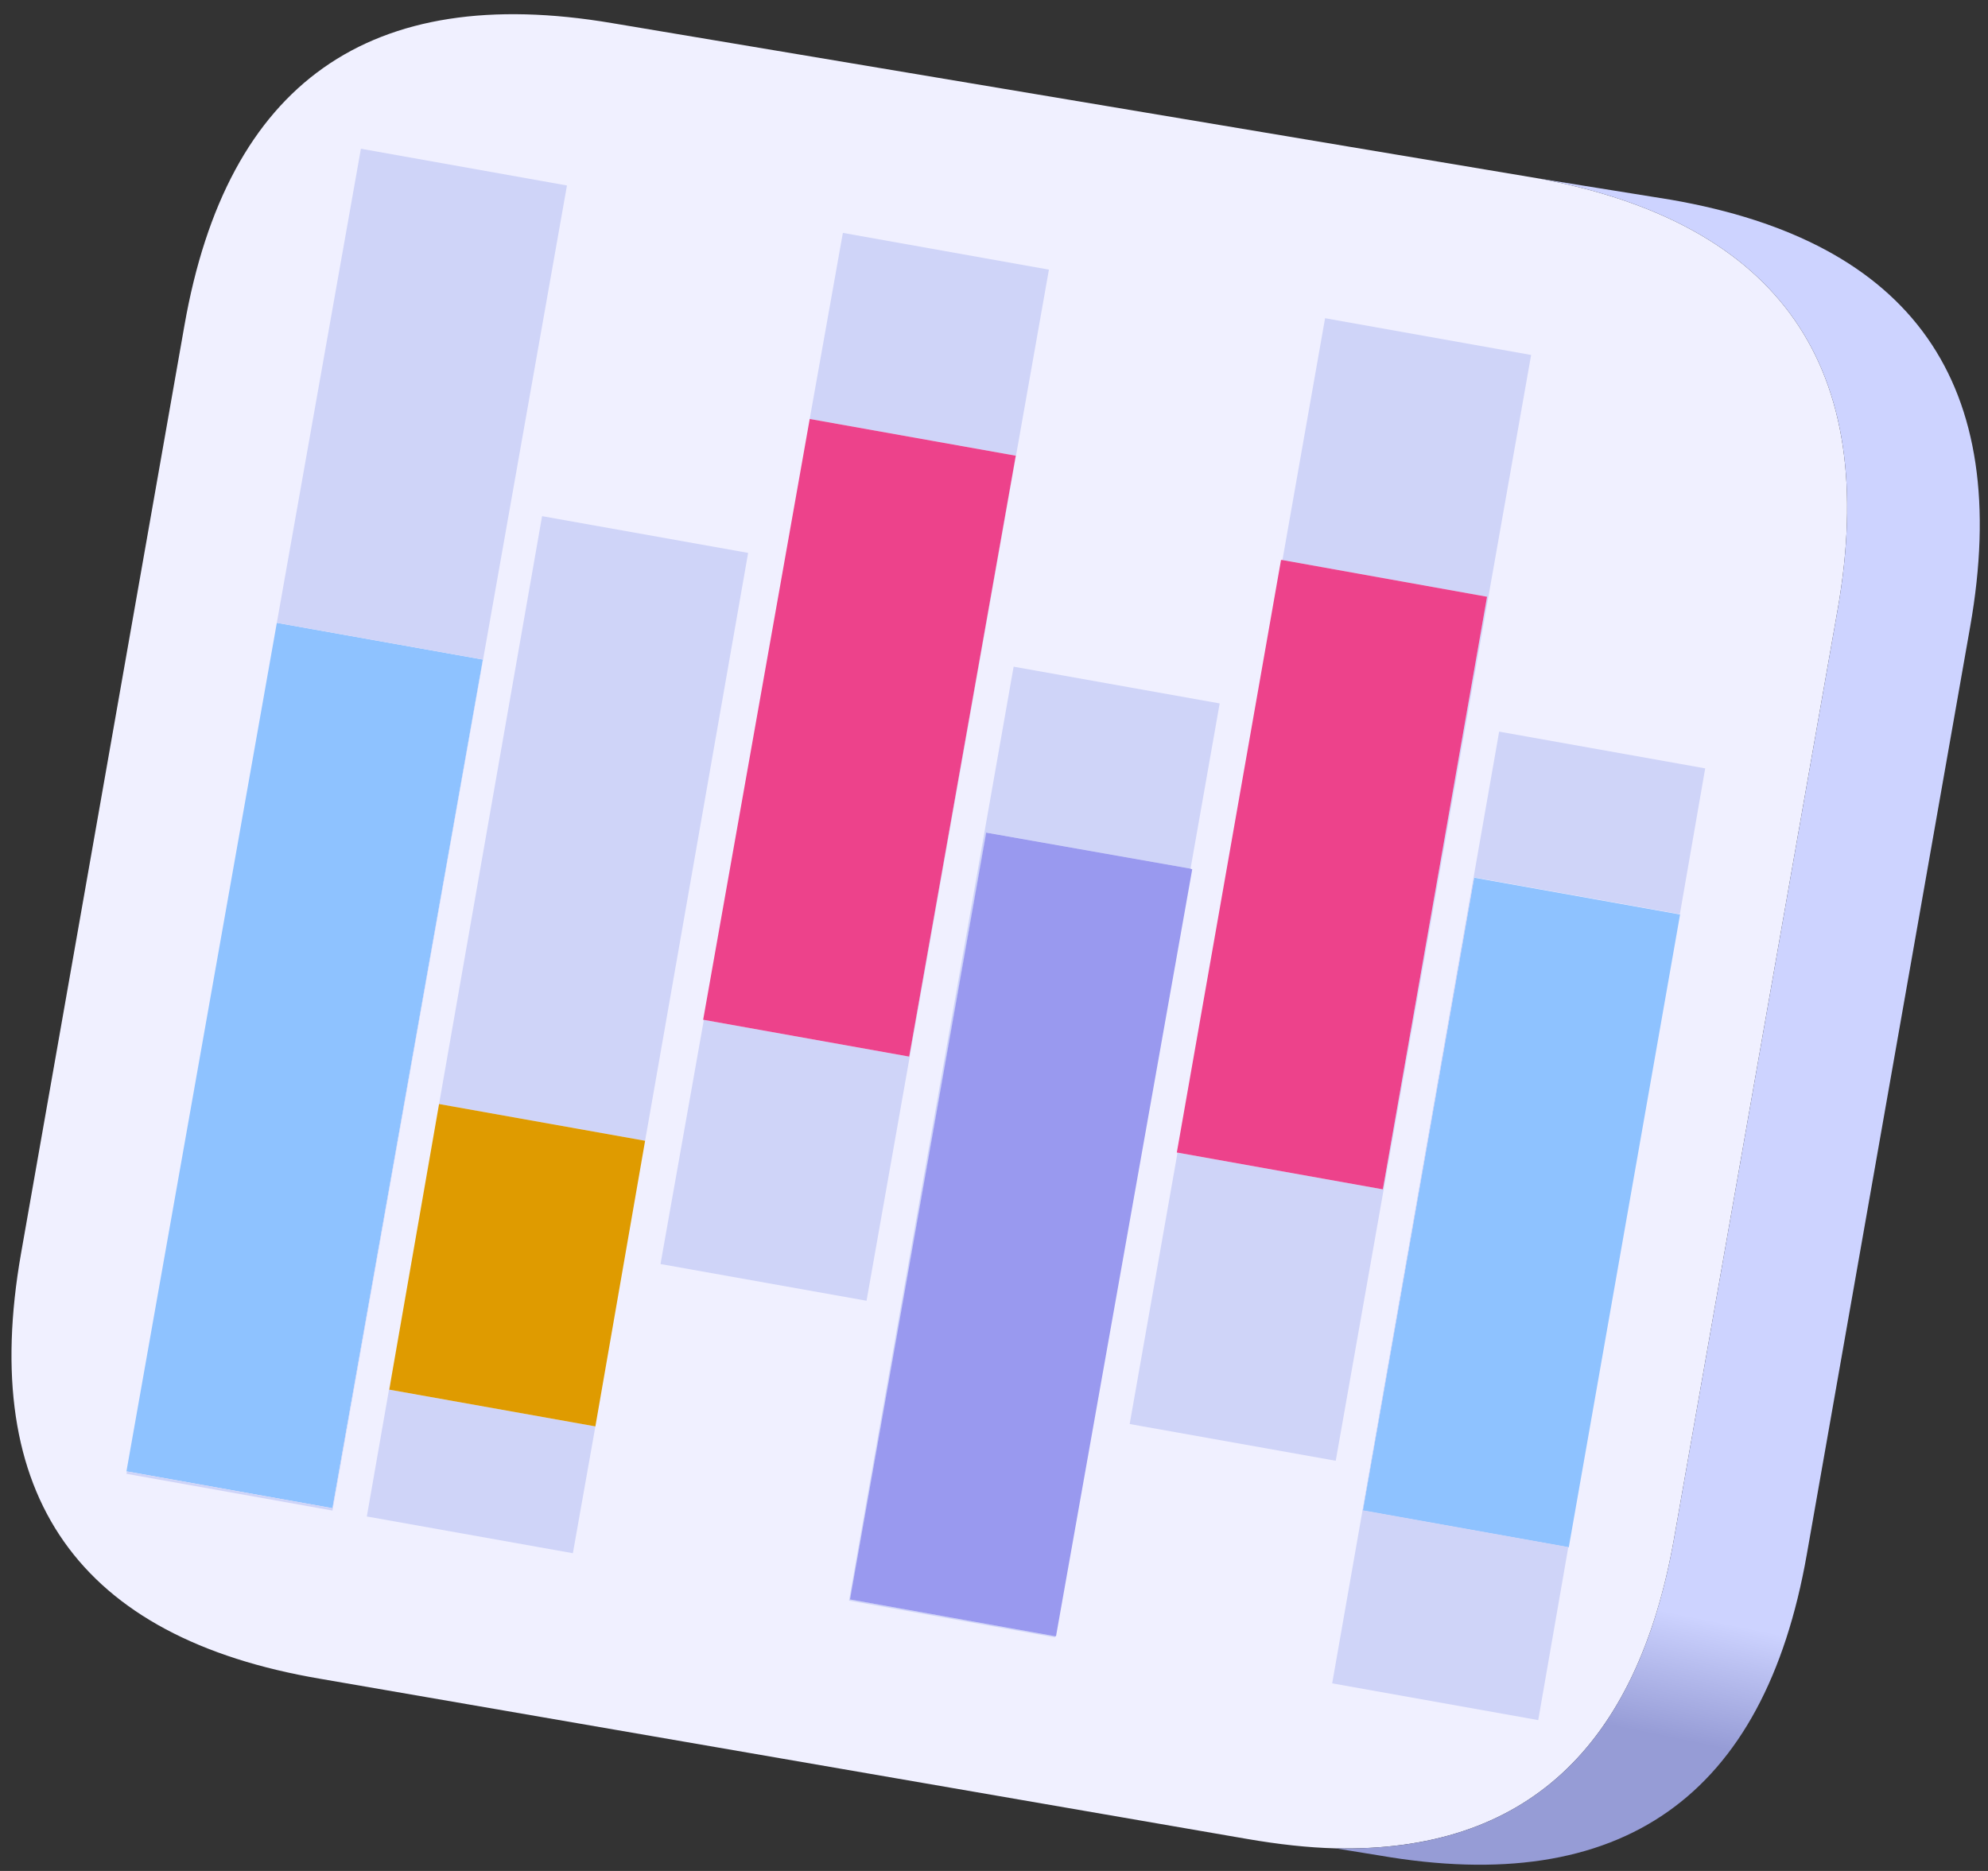
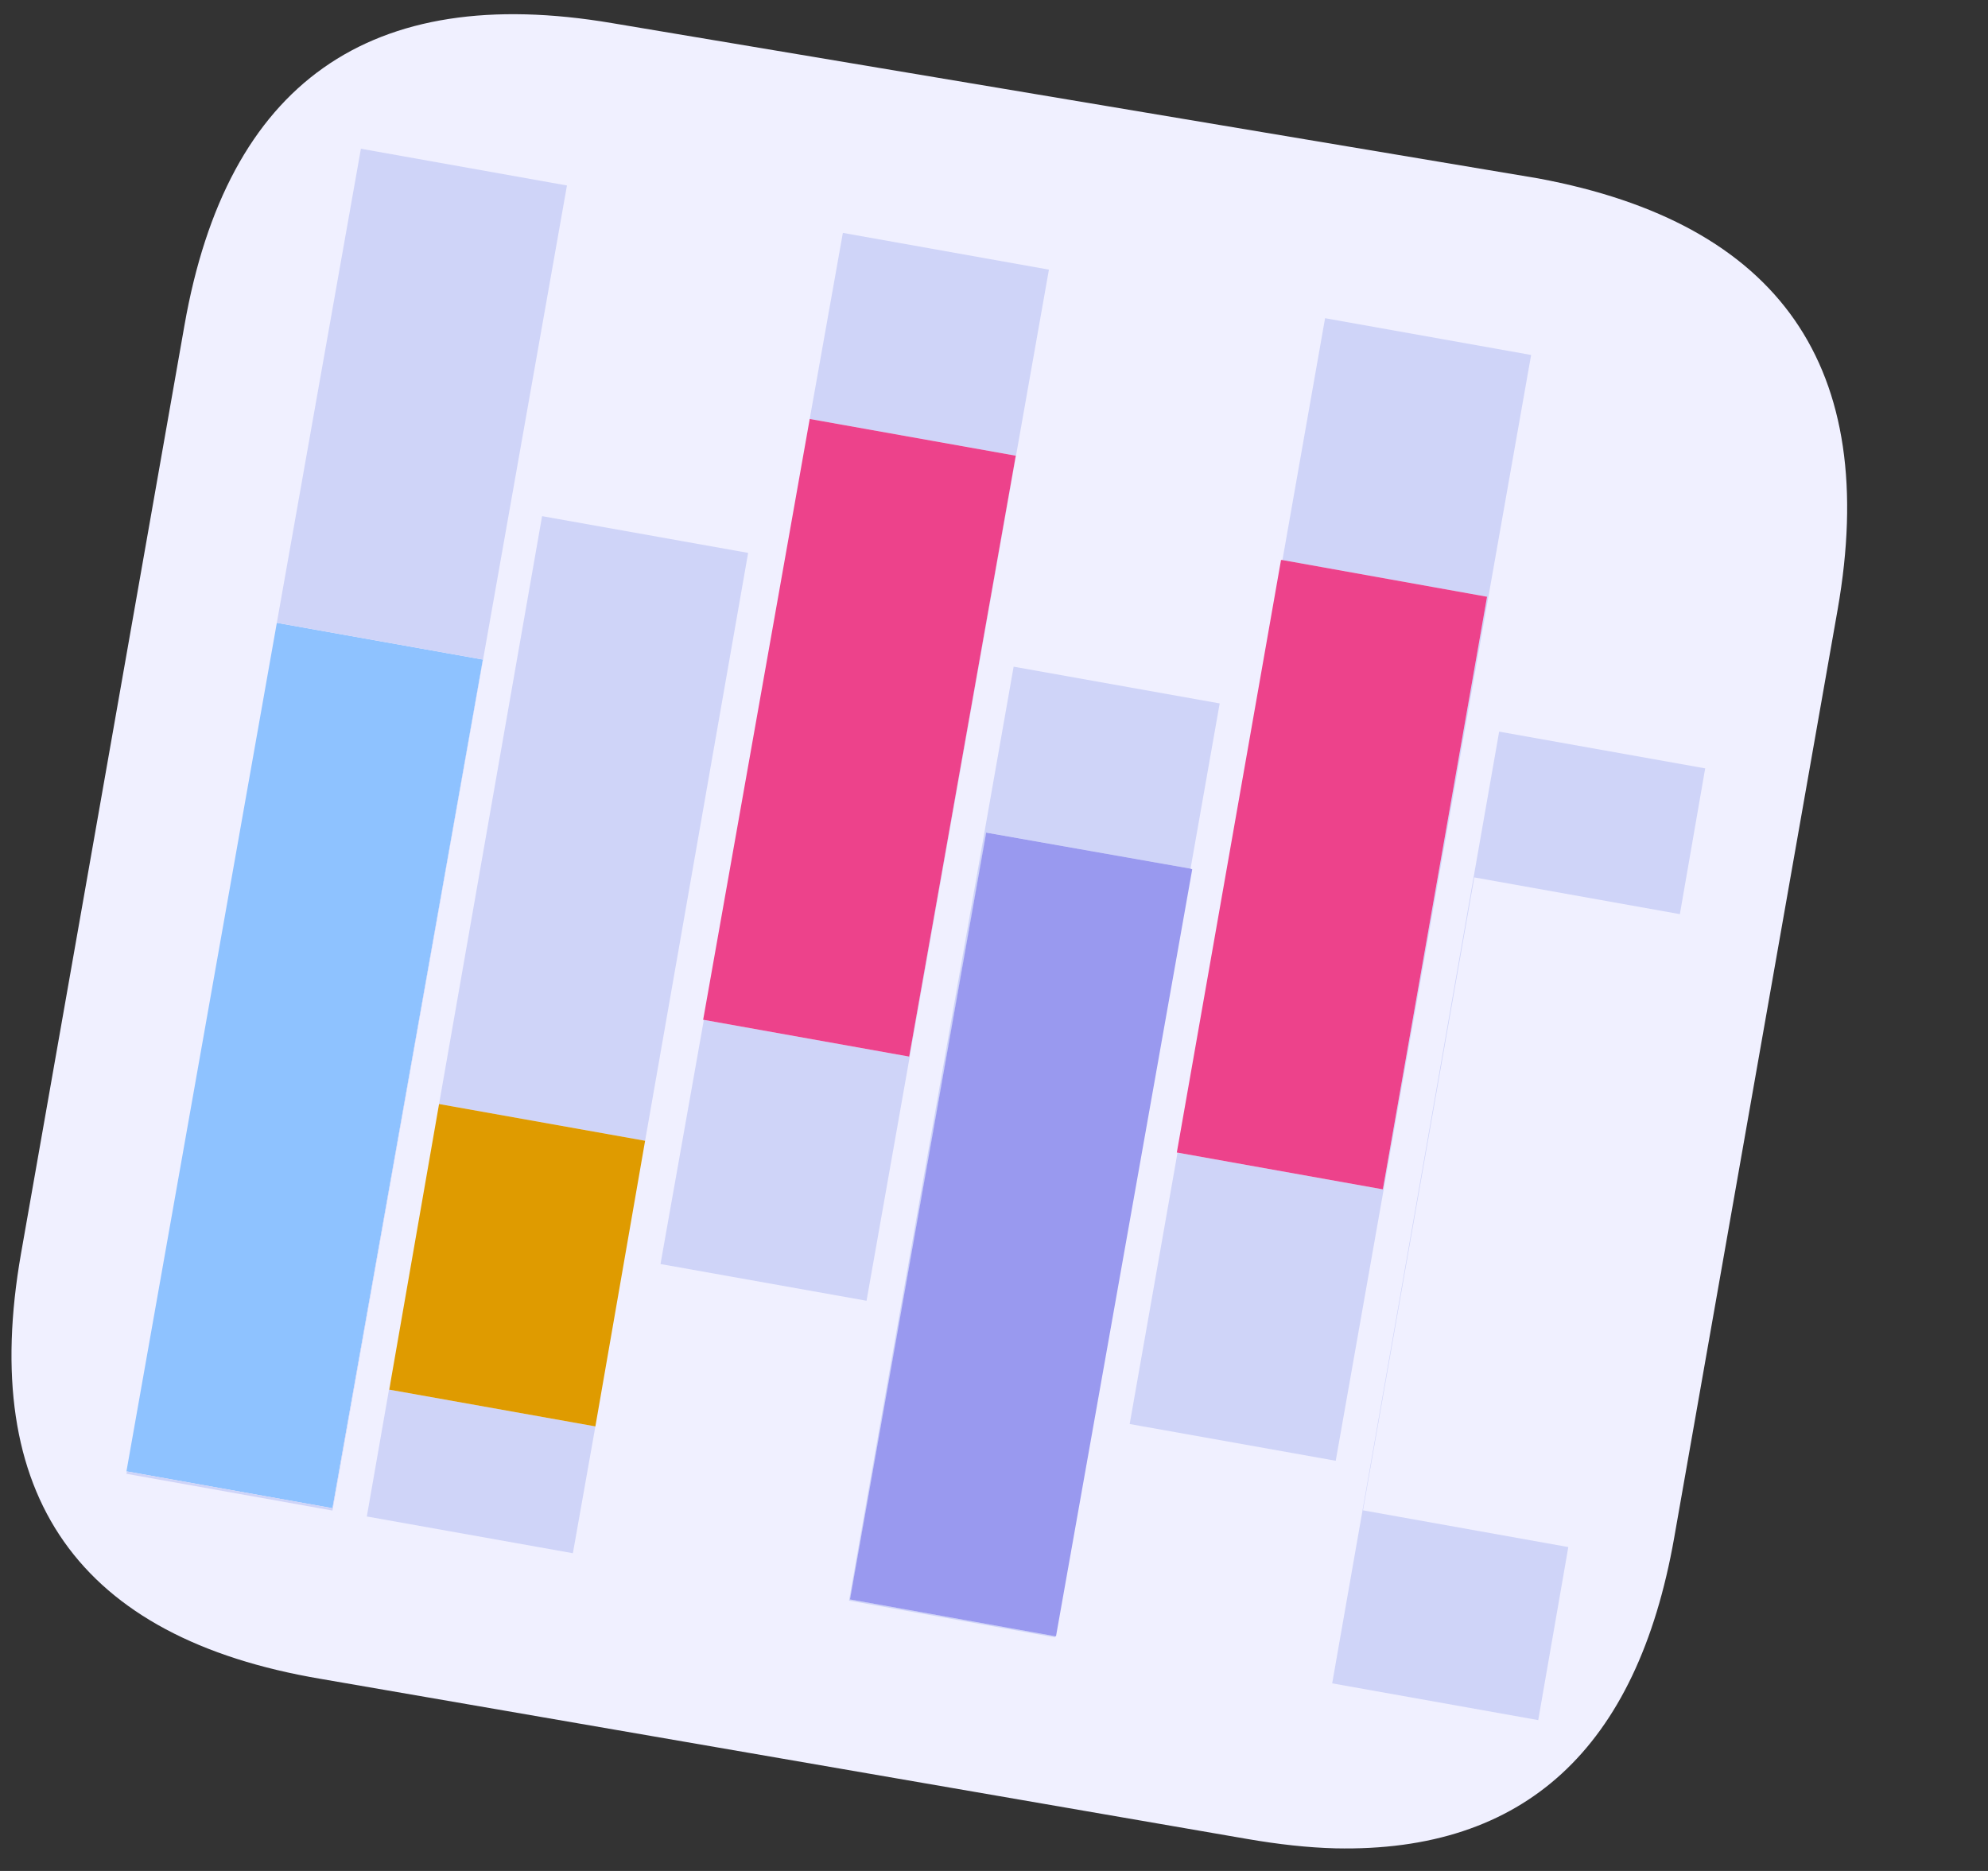
<svg xmlns="http://www.w3.org/2000/svg" width="136" height="128" viewBox="0 0 136 128" fill="none">
  <rect x="0" y="0" width="136" height="128" fill="#333333" stroke="none" />
  <g clip-path="url(#clip0_288_834)">
    <path fill-rule="evenodd" clip-rule="evenodd" d="M91.362 126.453C104.275 126.729 111.988 119.642 114.531 105.209L125.711 41.718C128.627 25.127 121.79 15.283 105.215 12.202L41.864 1.58C25.289 -1.226 15.536 5.667 12.619 22.257L1.44 85.748C-1.477 102.338 5.361 112.052 21.936 114.858L85.286 125.805C87.441 126.178 89.466 126.405 91.362 126.453Z" fill="#F0F0FF" />
    <path fill-rule="evenodd" clip-rule="evenodd" d="M48.134 69.774H48.102L55.393 28.663L57.661 15.932L71.757 18.446L59.282 88.991L45.185 86.478L48.134 69.774Z" fill="#F0F0FF" />
-     <path fill-rule="evenodd" clip-rule="evenodd" d="M8.682 100.668H8.649L18.938 42.61L24.69 10.175L38.786 12.689L22.745 103.344L8.649 100.83L8.682 100.668Z" fill="#F0F0FF" />
-     <path fill-rule="evenodd" clip-rule="evenodd" d="M44.132 78.045L40.73 97.587L39.191 106.263L25.095 103.749L26.764 94.294L30.036 75.531L37.084 35.312L51.18 37.826L44.132 78.045Z" fill="#F0F0FF" />
    <path fill-rule="evenodd" clip-rule="evenodd" d="M80.539 78.856H80.507L87.635 38.312H87.716L90.633 21.77L104.729 24.284L91.362 99.938L77.266 97.424L80.539 78.856Z" fill="#F0F0FF" />
    <path fill-rule="evenodd" clip-rule="evenodd" d="M81.446 59.427L81.56 59.476L72.243 111.939H72.162V112.02L58.066 109.506L69.327 45.61L83.423 48.124L81.446 59.427Z" fill="#F0F0FF" />
-     <path fill-rule="evenodd" clip-rule="evenodd" d="M114.904 62.557H114.936L107.321 105.857H107.273L105.215 117.696L91.119 115.182L102.542 50.07L116.638 52.583L114.904 62.557Z" fill="#F0F0FF" />
    <path fill-rule="evenodd" clip-rule="evenodd" d="M8.698 100.668L22.745 103.182L33.034 45.123L18.938 42.61L8.649 100.668H8.698Z" fill="#8EC2FF" />
-     <path fill-rule="evenodd" clip-rule="evenodd" d="M114.904 62.557L100.84 60.043L93.225 103.344L107.289 105.857H107.321L114.936 62.557H114.904Z" fill="#8EC2FF" />
    <path fill-rule="evenodd" clip-rule="evenodd" d="M55.393 28.663L69.489 31.176L62.198 72.287L48.151 69.774L45.185 86.478L59.281 88.991L71.757 18.446L57.661 15.932L55.393 28.663ZM18.938 42.61L33.034 45.123L22.745 103.182L8.682 100.668L8.649 100.83L22.745 103.344L38.786 12.689L24.69 10.175L18.938 42.61ZM44.132 78.045L51.18 37.825L37.084 35.312L30.036 75.531L44.132 78.045ZM40.73 97.587L26.634 95.073L26.747 94.294L25.095 103.749L39.191 106.263L40.73 97.587ZM87.716 38.312L101.731 40.826L94.602 81.369L80.555 78.856L77.282 97.424L91.378 99.938L104.745 24.284L90.649 21.77L87.733 38.312H87.716ZM81.446 59.427L83.439 48.124L69.343 45.61L58.082 109.506L72.178 112.02V111.939L58.163 109.425L67.48 56.962L81.446 59.427ZM107.289 105.841L93.241 103.327L100.856 60.027L114.92 62.541L116.653 52.567L102.558 50.053L91.135 115.166L105.231 117.68L107.289 105.841Z" fill="#CFD4F8" />
    <path fill-rule="evenodd" clip-rule="evenodd" d="M48.151 69.774L62.198 72.287L69.489 31.177L55.393 28.663L48.102 69.774H48.151Z" fill="#ED428B" />
    <path fill-rule="evenodd" clip-rule="evenodd" d="M80.555 78.856L94.602 81.369L101.731 40.826L87.716 38.312H87.635L80.506 78.856H80.555Z" fill="#ED428B" />
    <path fill-rule="evenodd" clip-rule="evenodd" d="M26.763 94.294L26.634 95.073L40.73 97.587L44.132 78.045L30.036 75.531L26.763 94.294Z" fill="#DF9B00" />
    <path fill-rule="evenodd" clip-rule="evenodd" d="M72.162 111.939H72.243L81.56 59.476L81.446 59.427L67.464 56.962L58.148 109.425L72.162 111.939Z" fill="#9999EF" />
-     <path fill-rule="evenodd" clip-rule="evenodd" d="M91.362 126.454L94.359 126.94C110.934 129.811 120.688 122.934 123.604 106.344L134.784 42.853C137.7 26.263 130.863 16.532 114.288 13.662L105.215 12.202C121.79 15.283 128.627 25.127 125.711 41.718L114.531 105.209C111.987 119.642 104.275 126.729 91.362 126.454Z" fill="url(#paint0_linear_288_834)" />
  </g>
  <defs>
    <linearGradient id="paint0_linear_288_834" x1="113.705" y1="62.752" x2="92.555" y2="166.178" gradientUnits="userSpaceOnUse">
      <stop offset="0.44" stop-color="#CDD3FF" />
      <stop offset="0.52" stop-color="#969CD6" />
    </linearGradient>
    <clipPath id="clip0_288_834">
      <rect width="136" height="128" fill="white" />
    </clipPath>
  </defs>
</svg>